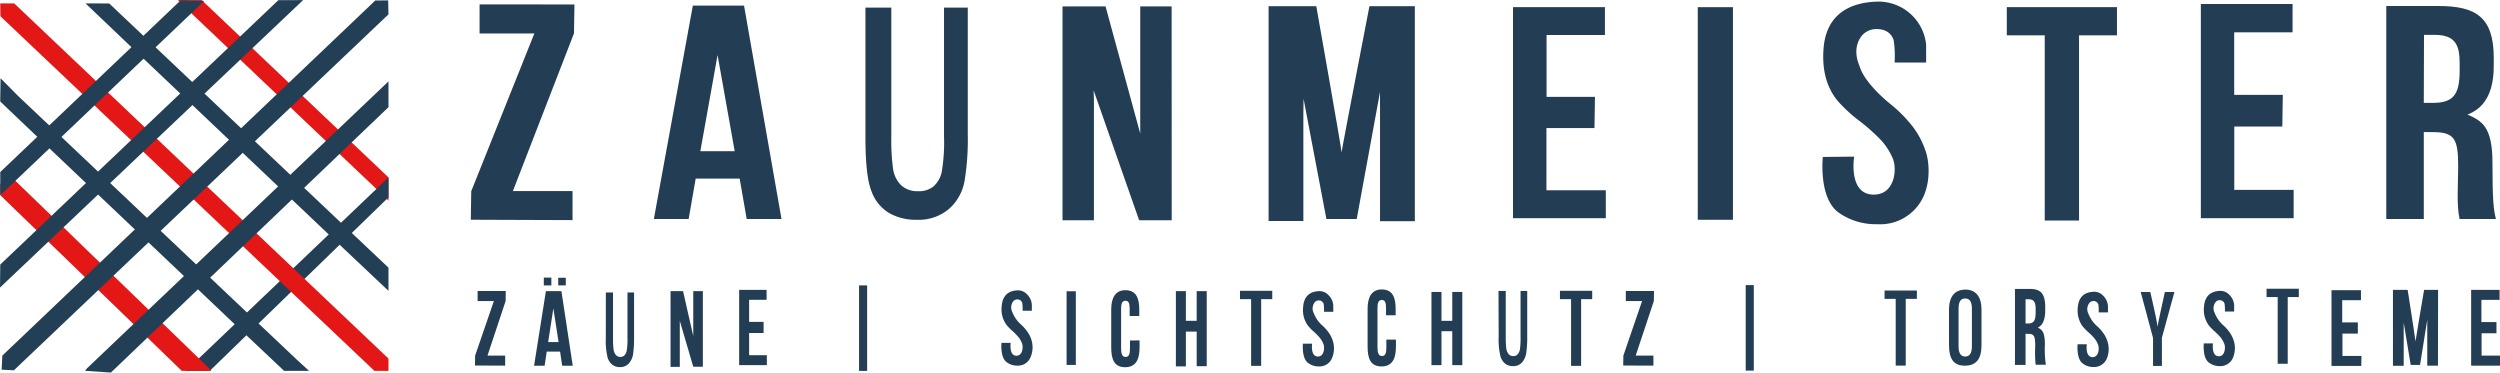
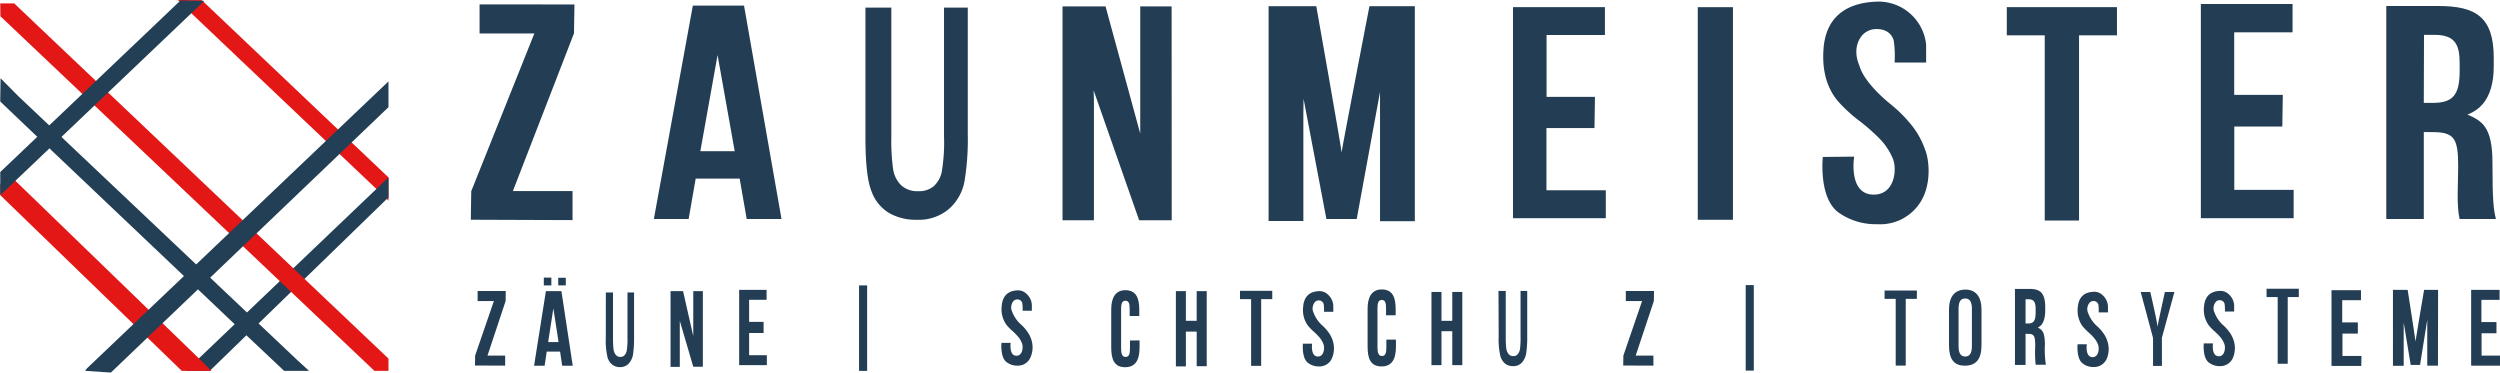
<svg xmlns="http://www.w3.org/2000/svg" id="Capa_1" data-name="Capa 1" viewBox="0 0 599.7 89.37">
  <defs>
    <style>.cls-1{fill:#e41717;}.cls-2{fill:#233f55;}.cls-3{fill:#233e54;}</style>
  </defs>
  <polygon class="cls-1" points="93.19 48.13 91.05 46.05 44.76 2.1 42.68 0 48.38 0.02 93.19 42.56 93.19 48.13" />
  <polygon class="cls-2" points="93.19 47.34 50.32 88.96 44.57 88.96 93.19 42.56 93.19 47.34" />
  <path class="cls-3" d="M281.87,293h-8.35l-1.69-9.7H261.28l-1.69,9.7h-8.32v-.13l9.33-51.07h12.28Zm-11.23-16.27-4.11-23.07-4.13,23.07Z" transform="translate(-94.4 -240.46)" />
  <path class="cls-3" d="M231.79,328.2h-2.53l-.51-3.4h-3.2l-.51,3.4h-2.52v-.05l2.83-17.86h3.72Zm-3.4-5.69-1.25-8.07-1.25,8.07Z" transform="translate(-94.4 -240.46)" />
  <path class="cls-3" d="M375.47,293.3h-7.81l-10.92-31.16s.07,1.7.07,2.6V293.3h-7.53V242H359.6l8.32,30.5s0-1.7,0-2.59V242h7.53Z" transform="translate(-94.4 -240.46)" />
  <path class="cls-3" d="M263,328.43h-2.3l-3.23-11s0,.6,0,.92v10.11h-2.22V310.29h3l2.45,10.79s0-.6,0-.92v-9.87H263Z" transform="translate(-94.4 -240.46)" />
  <path class="cls-3" d="M433.79,293.52h-8.35V268.08c0-1.34,0-3,0-5.56L419.85,293h-7.27l-5.48-28.85s-.05,2.59-.05,3.89v25.44h-8.34V241.94h11.44s6,33.83,6.07,35.08c0-.55,6.68-35.08,6.68-35.08h10.89Z" transform="translate(-94.4 -240.46)" />
  <path class="cls-3" d="M679.22,328.18h-2.57v-9c0-.47,0-1.06,0-2L674.92,328h-2.24L671,317.84s0,.91,0,1.37v9h-2.58V310h3.53s1.87,11.92,1.88,12.36c0-.19,2.06-12.36,2.06-12.36h3.36Z" transform="translate(-94.4 -240.46)" />
  <path class="cls-3" d="M479.6,292.8H457.34V242.17h22.05v6.69h-14v14.83H477l-.12,7.49H465.36V286.1H479.6Z" transform="translate(-94.4 -240.46)" />
  <path class="cls-3" d="M660.82,328.24h-7.14V310.07h7.07v2.4h-4.5v5.32H660l0,2.69h-3.69v5.36h4.57Z" transform="translate(-94.4 -240.46)" />
  <path class="cls-3" d="M694.1,328.18h-6.92V310H694v2.4h-4.36v5.32h3.61l0,2.69h-3.57v5.35h4.43Z" transform="translate(-94.4 -240.46)" />
  <path class="cls-3" d="M278.35,328.05h-6.64V310h6.58v2.38H274.1v5.29h3.47l0,2.67H274.1v5.32h4.25Z" transform="translate(-94.4 -240.46)" />
  <path class="cls-3" d="M644.6,292.8H622.34V241.42h22v6.79h-14v15H642l-.12,7.6H630.36V286H644.6Z" transform="translate(-94.4 -240.46)" />
  <path class="cls-3" d="M510.1,293.18h-8.44v-51h8.44Z" transform="translate(-94.4 -240.46)" />
-   <path class="cls-3" d="M352.47,328h-2.22V310.33h2.22Z" transform="translate(-94.4 -240.46)" />
  <path class="cls-3" d="M302.41,329.43h-1.94V308.92h1.94Z" transform="translate(-94.4 -240.46)" />
  <path class="cls-3" d="M515.1,329.36h-1.94V308.85h1.94Z" transform="translate(-94.4 -240.46)" />
  <path class="cls-3" d="M602.22,248.94h-9.1v44.42h-8.23V248.94h-9.1v-6.77h26.43Z" transform="translate(-94.4 -240.46)" />
  <path class="cls-3" d="M399.59,312.22h-2.66v16h-2.41v-16h-2.67v-2h7.74Z" transform="translate(-94.4 -240.46)" />
-   <path class="cls-3" d="M476.34,312.22h-2.66v16h-2.41v-16H468.6v-2h7.74Z" transform="translate(-94.4 -240.46)" />
  <path class="cls-3" d="M645.84,311.72h-2.66v16h-2.41v-16H638.1v-2h7.74Z" transform="translate(-94.4 -240.46)" />
  <path class="cls-3" d="M554.22,312.16h-2.67v16h-2.41v-16h-2.67v-2h7.75Z" transform="translate(-94.4 -240.46)" />
  <path class="cls-3" d="M302,242.29h6.21v31a50.44,50.44,0,0,0,.42,7.67,6.88,6.88,0,0,0,1.92,3.92,5.63,5.63,0,0,0,4.06,1.44,5.48,5.48,0,0,0,3.77-1.19,6.52,6.52,0,0,0,1.91-3.36,42.51,42.51,0,0,0,.56-8.63V242.29h5.7v30.46a60.85,60.85,0,0,1-.8,11.28,11.62,11.62,0,0,1-3.71,6.55,11.26,11.26,0,0,1-7.79,2.6,12.81,12.81,0,0,1-6.59-1.63,10.06,10.06,0,0,1-4.23-5.27q-1.44-3.64-1.43-13Z" transform="translate(-94.4 -240.46)" />
  <path class="cls-3" d="M453.86,310.25h1.74v11a22.06,22.06,0,0,0,.12,2.72,2.71,2.71,0,0,0,.54,1.39,1.38,1.38,0,0,0,1.14.52,1.33,1.33,0,0,0,1.06-.43,2.58,2.58,0,0,0,.54-1.19,19.63,19.63,0,0,0,.15-3.06V310.25h1.6v10.8a27.14,27.14,0,0,1-.22,4,4.51,4.51,0,0,1-1,2.32,2.76,2.76,0,0,1-2.19.92,3.06,3.06,0,0,1-1.85-.57,3.6,3.6,0,0,1-1.19-1.87,18.2,18.2,0,0,1-.4-4.61Z" transform="translate(-94.4 -240.46)" />
  <path class="cls-3" d="M239.73,310.61h1.72V321.5a21.5,21.5,0,0,0,.12,2.69,2.8,2.8,0,0,0,.53,1.38,1.39,1.39,0,0,0,1.13.51,1.33,1.33,0,0,0,1-.42,2.44,2.44,0,0,0,.53-1.18,17.77,17.77,0,0,0,.16-3V310.61h1.58v10.7a28.07,28.07,0,0,1-.22,4,4.47,4.47,0,0,1-1,2.3,2.74,2.74,0,0,1-2.16.91,3,3,0,0,1-1.83-.57,3.45,3.45,0,0,1-1.17-1.85,17.34,17.34,0,0,1-.4-4.56Z" transform="translate(-94.4 -240.46)" />
  <path class="cls-3" d="M544.72,294.24a15.44,15.44,0,0,1-9.22-2.75c-4.93-3.51-3.84-13.38-3.84-13.38l7.52-.08s-1.48,8.9,4.48,9.11c5.28.19,5.88-6.09,4.78-8.66a15.18,15.18,0,0,0-3.09-4.68,46.21,46.21,0,0,0-4.93-4.35,35.25,35.25,0,0,1-4.93-4.49c-4-4.53-3.83-10.19-3.67-12.66.33-5.19,2.89-11,12.57-11.44a11.49,11.49,0,0,1,12.05,10.32v4.28l-7.56,0a25.73,25.73,0,0,0-.22-5.31c-.41-1.38-1.56-2.72-4.16-2.72a4.56,4.56,0,0,0-2.87,1c-.83.61-3.09,3.31-1.18,7.83,1,3.51,5.32,7.51,7.71,9.39a32.82,32.82,0,0,1,5.06,5.18,19.61,19.61,0,0,1,2.94,5.44c1,2.36,1.64,8.13-.94,12.44A11.41,11.41,0,0,1,544.72,294.24Z" transform="translate(-94.4 -240.46)" />
  <path class="cls-3" d="M338.47,328.17a4.1,4.1,0,0,1-2.71-.93c-1.45-1.18-1.13-4.53-1.13-4.53l2.21,0s-.43,3,1.32,3.08c1.55.07,1.73-2.06,1.41-2.93a5.44,5.44,0,0,0-.91-1.59,16.93,16.93,0,0,0-1.45-1.47,10.33,10.33,0,0,1-1.45-1.52,6.33,6.33,0,0,1-1.08-4.28c.1-1.76.85-3.73,3.69-3.88a2.9,2.9,0,0,1,2.31.86,3.82,3.82,0,0,1,1.24,2.63V315H339.7a10.12,10.12,0,0,0-.07-1.79,1.16,1.16,0,0,0-1.22-.92,1.29,1.29,0,0,0-.85.33,2.41,2.41,0,0,0-.34,2.66,7.75,7.75,0,0,0,2.26,3.17,10.33,10.33,0,0,1,1.49,1.76,7,7,0,0,1,.87,1.84,6,6,0,0,1-.28,4.21A3.26,3.26,0,0,1,338.47,328.17Z" transform="translate(-94.4 -240.46)" />
  <path class="cls-3" d="M410.79,328.36a4.11,4.11,0,0,1-2.72-.93c-1.45-1.19-1.13-4.53-1.13-4.53l2.21,0s-.43,3,1.32,3.08c1.56.06,1.73-2.06,1.41-2.93a5.32,5.32,0,0,0-.91-1.59,15.56,15.56,0,0,0-1.45-1.47,10.91,10.91,0,0,1-1.45-1.52,6.35,6.35,0,0,1-1.08-4.29c.1-1.76.85-3.73,3.7-3.87a2.88,2.88,0,0,1,2.3.86,3.78,3.78,0,0,1,1.24,2.63v1.45H412a10.25,10.25,0,0,0-.07-1.8,1.16,1.16,0,0,0-1.22-.92,1.25,1.25,0,0,0-.84.34,2.39,2.39,0,0,0-.35,2.65,7.65,7.65,0,0,0,2.27,3.18,11.38,11.38,0,0,1,1.49,1.76,7,7,0,0,1,.86,1.84,6,6,0,0,1-.28,4.21A3.25,3.25,0,0,1,410.79,328.36Z" transform="translate(-94.4 -240.46)" />
  <path class="cls-3" d="M596.61,328.5a4.08,4.08,0,0,1-2.71-.93c-1.45-1.19-1.13-4.53-1.13-4.53l2.21,0s-.44,3,1.32,3.09c1.55.06,1.72-2.07,1.4-2.94a5.29,5.29,0,0,0-.91-1.58,12.57,12.57,0,0,0-1.45-1.47,13,13,0,0,1-1.45-1.52,6.41,6.41,0,0,1-1.08-4.29c.1-1.76.85-3.73,3.7-3.87a2.86,2.86,0,0,1,2.31.85,3.82,3.82,0,0,1,1.24,2.64v1.45h-2.23a10,10,0,0,0-.06-1.8,1.16,1.16,0,0,0-1.23-.92,1.2,1.2,0,0,0-.84.34,2.38,2.38,0,0,0-.35,2.65,7.81,7.81,0,0,0,2.27,3.18,10.85,10.85,0,0,1,1.49,1.75,7,7,0,0,1,.86,1.85,5.94,5.94,0,0,1-.27,4.21A3.3,3.3,0,0,1,596.61,328.5Z" transform="translate(-94.4 -240.46)" />
  <path class="cls-3" d="M626.89,328.29a4.22,4.22,0,0,1-2.72-.93c-1.45-1.19-1.13-4.53-1.13-4.53l2.21,0s-.43,3,1.32,3.09c1.56.06,1.73-2.07,1.41-2.94a5.29,5.29,0,0,0-.91-1.58,13.45,13.45,0,0,0-1.45-1.47,11.44,11.44,0,0,1-1.45-1.53,6.32,6.32,0,0,1-1.08-4.28c.1-1.76.85-3.73,3.7-3.87a2.84,2.84,0,0,1,2.3.85,3.78,3.78,0,0,1,1.24,2.64v1.45h-2.22a10.23,10.23,0,0,0-.07-1.8,1.16,1.16,0,0,0-1.22-.92,1.2,1.2,0,0,0-.84.34,2.38,2.38,0,0,0-.35,2.65,7.71,7.71,0,0,0,2.27,3.18,10.94,10.94,0,0,1,1.49,1.75,7.46,7.46,0,0,1,.86,1.84,6,6,0,0,1-.28,4.22A3.29,3.29,0,0,1,626.89,328.29Z" transform="translate(-94.4 -240.46)" />
  <path class="cls-3" d="M675.82,272.14V293h-9v-51.1H679.3c8.89,0,13.3,2.56,13.3,12.41v2.08c0,8.41-4.05,10.68-6.31,11.55,3.41,1.49,6,2.87,6,11.5,0,9.37.28,11.25.83,13.56h-8.71c-.78-3.31-.34-8.67-.34-12.64,0-6.68-.92-8.21-6.15-8.21Zm0-7h2.07c4.77,0,6.53-1.69,6.53-7.64v-1.87c0-4.23-.94-6.81-6-6.81h-2.55Z" transform="translate(-94.4 -240.46)" />
  <path class="cls-3" d="M580.29,320.54V328h-2.54V309.77h3.52c2.5,0,3.74.91,3.74,4.42v.74c0,3-1.14,3.8-1.77,4.11,1,.53,1.69,1,1.69,4.09a24.67,24.67,0,0,0,.23,4.83h-2.45a30,30,0,0,1-.1-4.5c0-2.38-.26-2.92-1.73-2.92Zm0-2.48h.58c1.34,0,1.84-.6,1.84-2.72v-.67c0-1.5-.26-2.42-1.7-2.42h-.72Z" transform="translate(-94.4 -240.46)" />
  <polygon class="cls-1" points="89.81 88.96 0.1 3.9 0.06 0.81 3.4 0.81 93.19 86.02 93.19 88.96 89.81 88.96" />
  <path class="cls-3" d="M367.76,322.11v1.51c0,2.05-.29,4.93-3.45,4.93-2.77,0-3.35-2.08-3.35-4.82v-9.05c0-2.77,1-4.61,3.39-4.61,2.8,0,3.34,2.23,3.34,4.72v1.48h-2.31v-1.8c0-1.2-.23-1.87-1-1.87s-1.05.65-1.05,1.88V324c0,1.17.2,2.08,1.07,2.08s1.06-.79,1.06-2.13v-1.81Z" transform="translate(-94.4 -240.46)" />
  <path class="cls-3" d="M429.26,321.93v1.5c0,2.06-.29,4.93-3.45,4.93-2.77,0-3.35-2.07-3.35-4.81v-9.06c0-2.77,1-4.6,3.39-4.6,2.8,0,3.34,2.23,3.34,4.71v1.48h-2.31v-1.8c0-1.19-.23-1.87-1-1.87s-1.05.65-1.05,1.88v9.49c0,1.17.2,2.08,1.07,2.08s1.06-.79,1.06-2.12v-1.81Z" transform="translate(-94.4 -240.46)" />
  <path class="cls-3" d="M376.47,310.3h2.4v7.12h2.59V310.3h2.41v18h-2.41V320h-2.59v8.35h-2.4Z" transform="translate(-94.4 -240.46)" />
  <path class="cls-3" d="M437.78,310.49h2.4v6.93h2.59v-6.93h2.41v17.56h-2.41v-8.14h-2.59v8.14h-2.4Z" transform="translate(-94.4 -240.46)" />
  <path class="cls-3" d="M569.72,314.74v8.56c0,3.29-1.3,4.88-4,4.88s-3.79-1.7-3.79-4.84v-8.61c0-3.24,1.48-4.8,3.94-4.8S569.72,311.58,569.72,314.74Zm-5.5-.19v9c0,1.7.58,2.43,1.59,2.43s1.61-.69,1.61-2.48v-9c0-1.61-.49-2.44-1.61-2.44S564.22,312.86,564.22,314.55Z" transform="translate(-94.4 -240.46)" />
  <path class="cls-3" d="M610.87,328.24v-6.43a2.08,2.08,0,0,0-.07-.55l-2.89-10.76h2.3c.69,3,1.5,6.54,1.75,8.35h0c.31-1.94,1.12-5.42,1.75-8.35H616L613,321.45a3.25,3.25,0,0,0,0,.61v6.18Z" transform="translate(-94.4 -240.46)" />
  <rect class="cls-3" x="130.45" y="66.59" width="1.81" height="1.88" />
  <rect class="cls-3" x="133.91" y="66.63" width="1.81" height="1.83" />
-   <polygon class="cls-2" points="93.19 69.77 79.18 56.55 32.88 12.6 20.51 0.81 26.2 0.83 93.19 64.21 93.19 69.77" />
  <polygon class="cls-2" points="68.15 88.96 57.24 78.67 10.94 34.72 0.05 24.34 0.13 18.77 4.27 22.95 71.26 86.33 74.13 88.96 68.15 88.96" />
  <polygon class="cls-1" points="43.6 88.96 0.07 46.82 0.04 44.13 2.18 41.91 47.6 85.87 50.74 88.97 47.2 88.96 43.6 88.96" />
  <polygon class="cls-2" points="0.06 41.27 43.29 0.12 49.01 0.21 0.07 46.82 0.06 41.27" />
-   <polygon class="cls-2" points="0.06 63.46 66.77 0.04 72.71 0.02 0 68.98 0.06 63.46" />
  <polygon class="cls-2" points="20.88 88.34 93.19 19.52 93.19 25.71 26.6 89.37 20.41 88.96 20.88 88.34" />
-   <polygon class="cls-2" points="0.56 85.3 90.02 0.12 93.11 0.09 93.19 3.44 3.33 88.83 0.39 88.68 0.56 85.3" />
  <polygon class="cls-3" points="121.18 87.71 113.94 87.68 113.97 85.31 118.47 72.22 114.57 72.22 114.57 69.81 121.32 69.81 121.29 72.2 116.94 85.3 121.18 85.3 121.18 87.71" />
  <polygon class="cls-3" points="396.62 87.71 389.38 87.68 389.41 85.31 393.9 72.22 390 72.22 390 69.81 396.76 69.81 396.73 72.2 392.37 85.3 396.62 85.3 396.62 87.71" />
  <polygon class="cls-3" points="137.34 52.8 112.94 52.71 113.04 45.87 128.18 8.03 115.04 8.03 115.04 1.05 137.8 1.07 137.69 7.99 123.03 45.83 137.34 45.83 137.34 52.8" />
</svg>